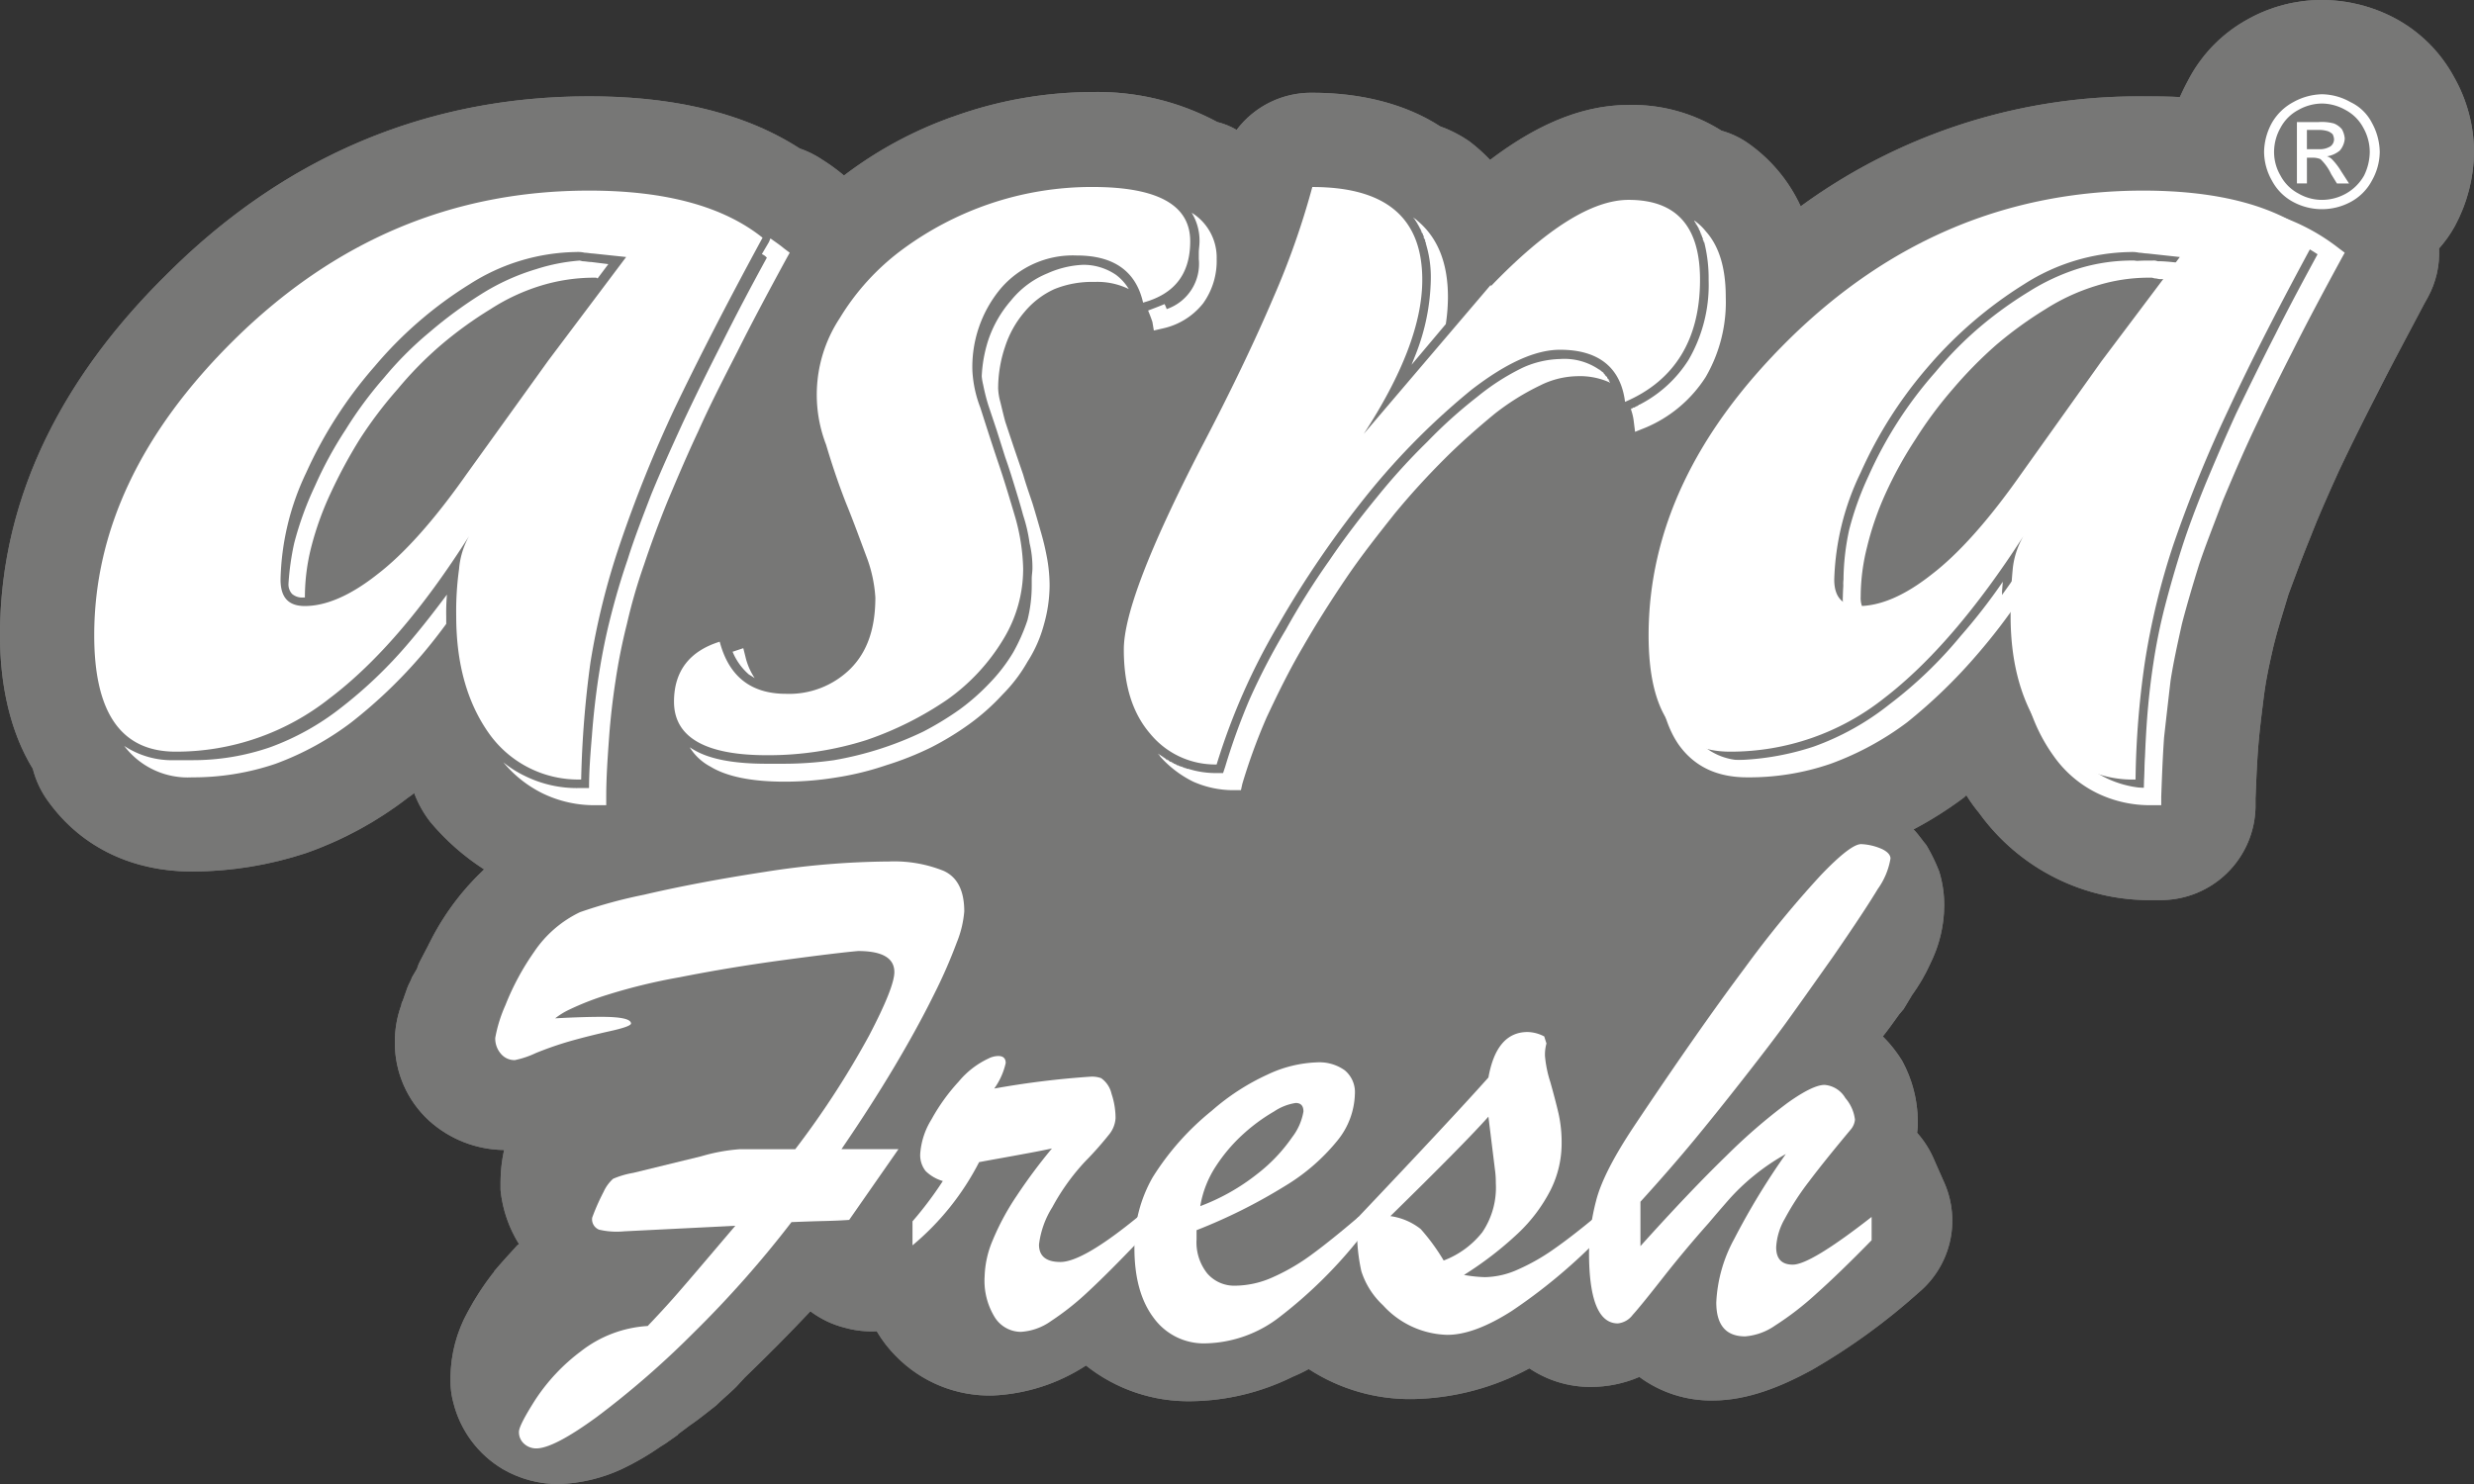
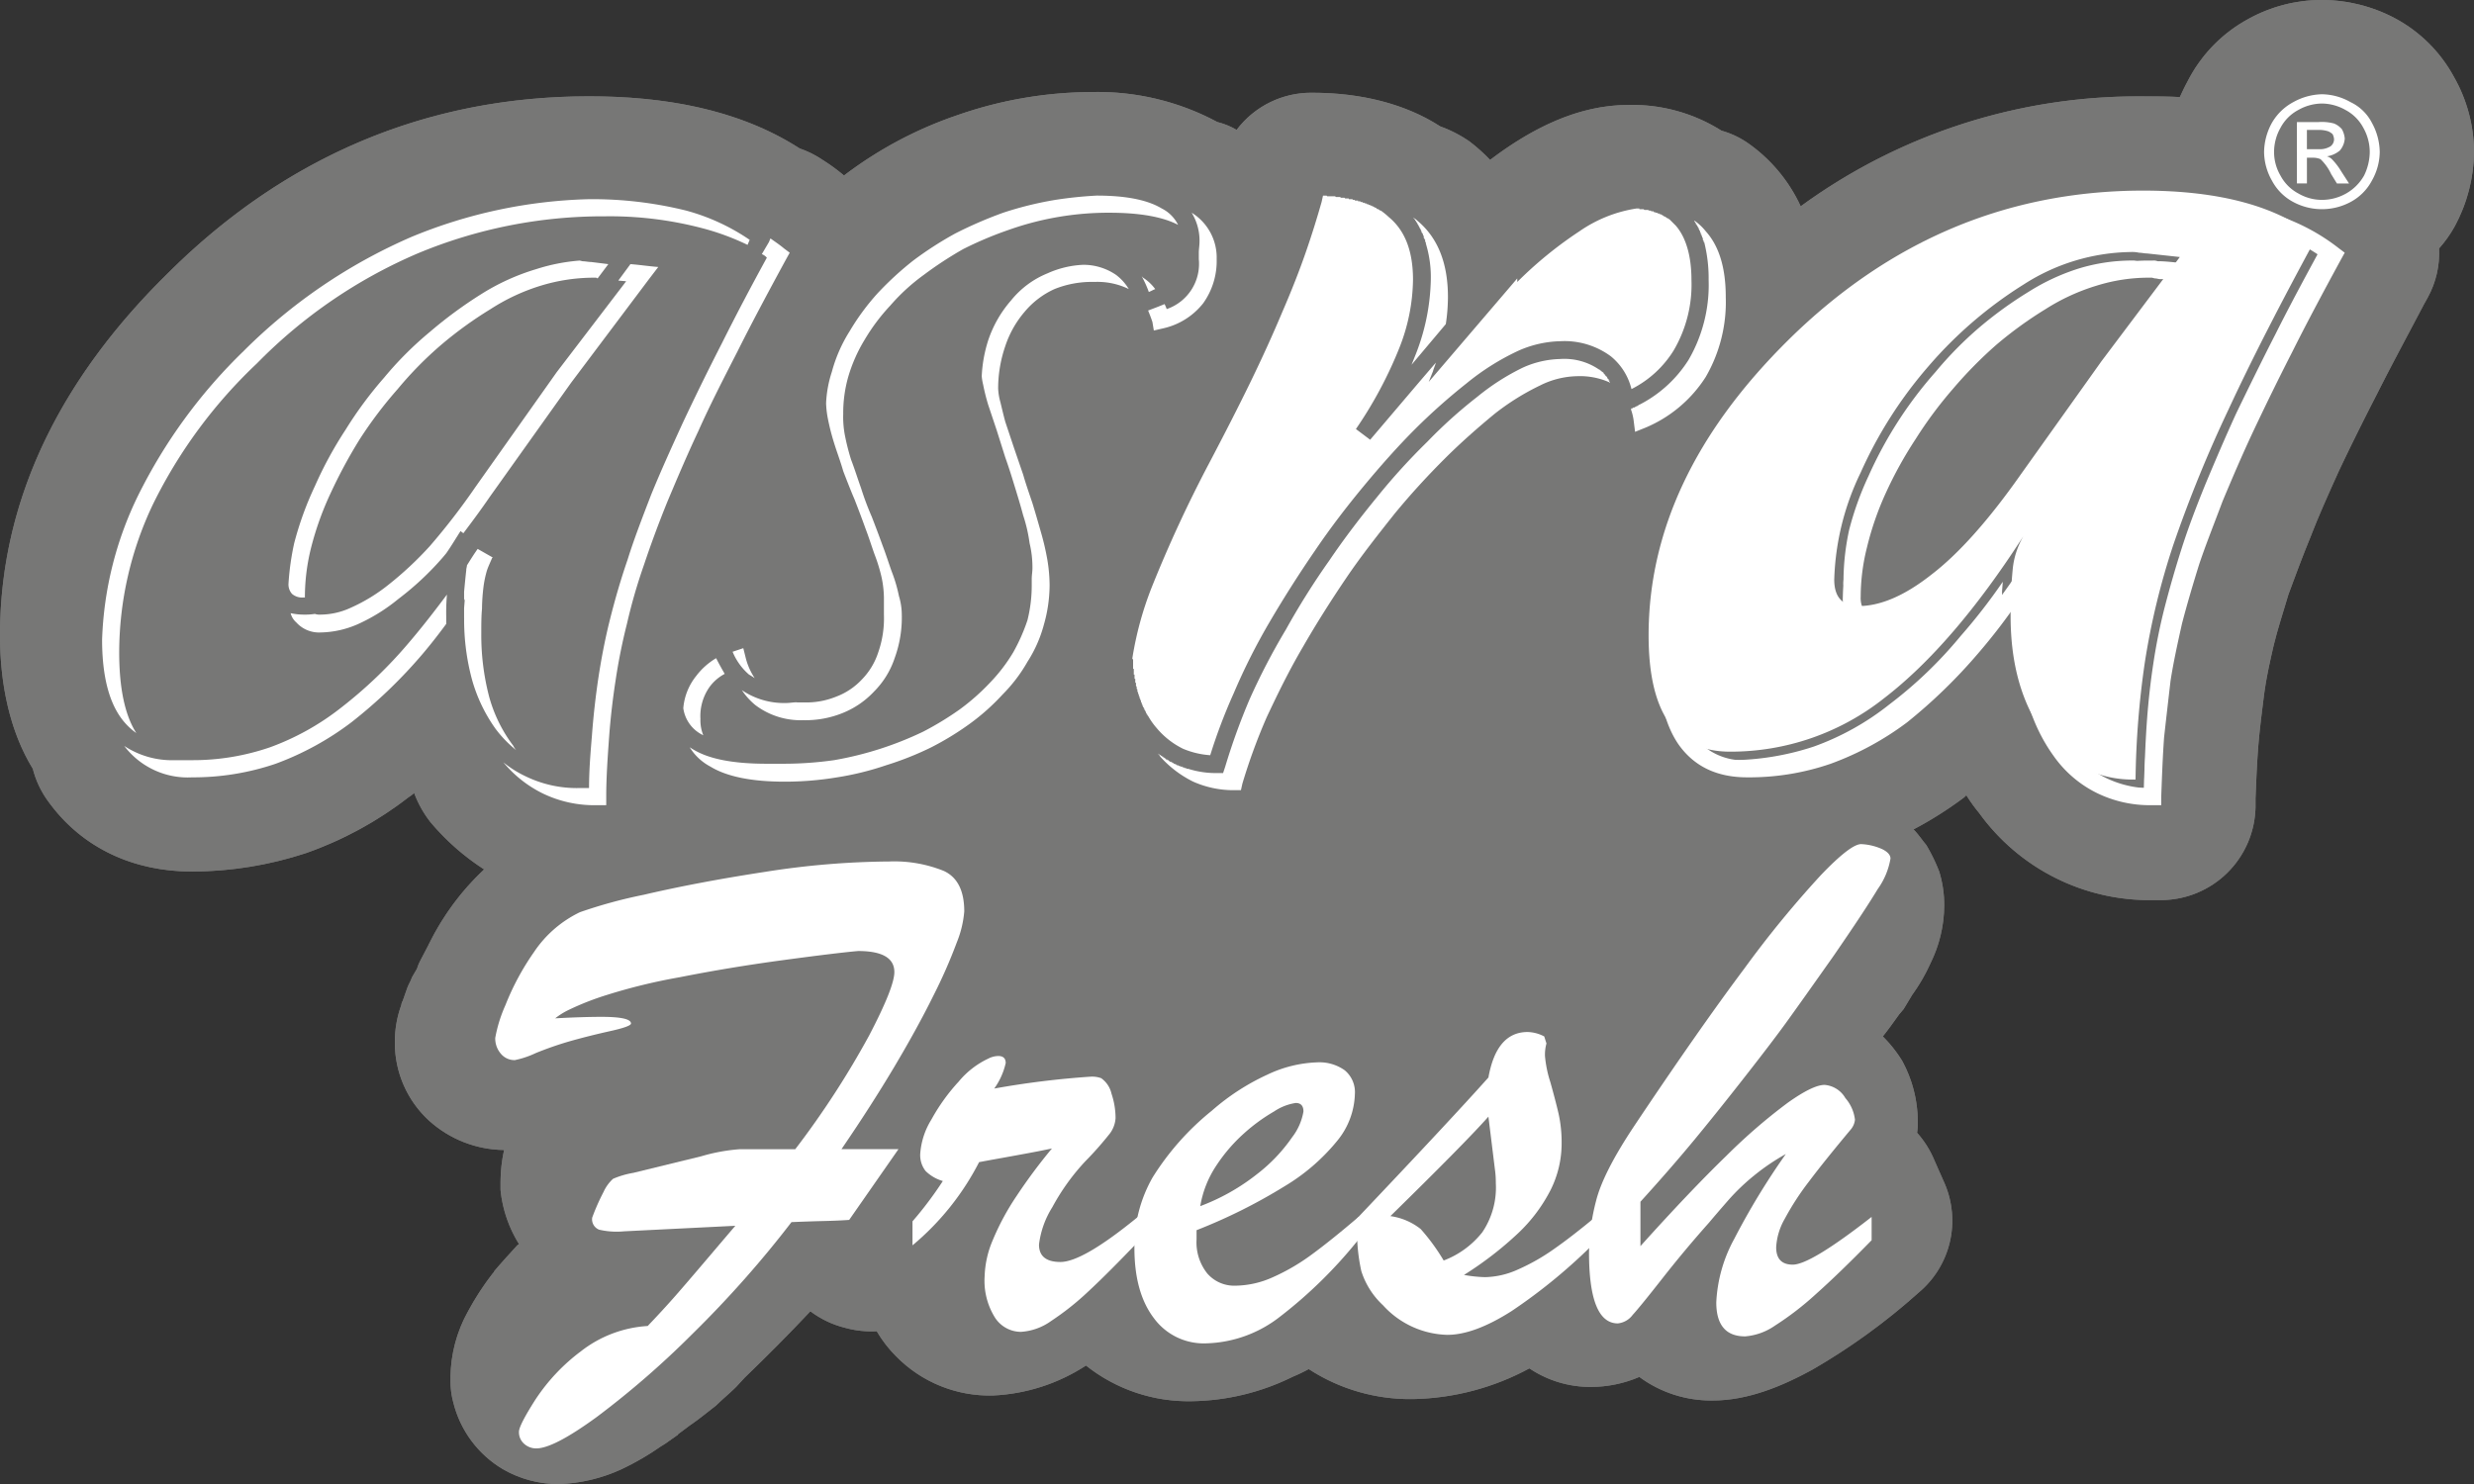
<svg xmlns="http://www.w3.org/2000/svg" id="Group_217582" data-name="Group 217582" width="312.543" height="187.527" viewBox="0 0 312.543 187.527">
  <rect x="0" y="0" width="312.543" height="187.527" fill="#333333" stroke="none" />
  <defs>
    <clipPath id="clip-path">
      <rect id="Rectangle_116183" data-name="Rectangle 116183" width="312.543" height="187.527" fill="none" />
    </clipPath>
    <clipPath id="clip-path-2">
      <path id="Path_339578" data-name="Path 339578" d="M284.13,2.346a18.47,18.47,0,0,0-7.486,7.4c-.452.813-.9,1.713-1.264,2.525-1.533-.09-3.068-.09-4.691-.09a72.234,72.234,0,0,0-43.205,13.891,19.88,19.88,0,0,0-6.857-8.118,11.058,11.058,0,0,0-3.156-1.444,21.091,21.091,0,0,0-11.726-3.246c-6.4,0-12.267,2.976-17.5,6.945a21.888,21.888,0,0,0-2.616-2.344,15.941,15.941,0,0,0-3.7-1.9c-4.329-2.8-9.922-4.24-16.146-4.24a11.79,11.79,0,0,0-9.559,4.691,9.2,9.2,0,0,0-2.436-.994,31.93,31.93,0,0,0-15.785-3.788,51.911,51.911,0,0,0-16.958,2.887,50.381,50.381,0,0,0-14.433,7.667l-.089-.09a23.766,23.766,0,0,0-2.616-1.9,12.283,12.283,0,0,0-2.886-1.438c-7.849-5.053-17.409-6.585-26.609-6.585-20.658,0-38.516,7.756-53.127,22.277C8.571,46.906,0,62.149,0,80.279,0,86.5,1.264,92.456,4.147,97.145a11.9,11.9,0,0,0,1.9,4.06c4.331,6.043,10.914,8.927,18.221,8.927A46.488,46.488,0,0,0,38.7,107.788a45.945,45.945,0,0,0,12.9-7.036,5.04,5.04,0,0,0,.721-.541,13.765,13.765,0,0,0,2.075,3.7,30.278,30.278,0,0,0,6.766,5.952,32.566,32.566,0,0,0-6.947,9.381.318.318,0,0,0-.089.181l-.993,1.9a5.567,5.567,0,0,0-.451,1.082l-.632,1.082c-.181.541-.451.9-.632,1.444l-.541,1.533a1.268,1.268,0,0,0-.181.541,13.5,13.5,0,0,0-.813,4.691,13.31,13.31,0,0,0,4.33,9.922,14.369,14.369,0,0,0,9.472,3.7,19.022,19.022,0,0,0-.451,3.969v1.082a15.909,15.909,0,0,0,2.345,6.856c-.09,0-.09.089-.182.089-.991,1.083-1.984,2.165-2.977,3.338,0,.09-.089.181-.18.271a34.561,34.561,0,0,0-3.156,4.87A17.41,17.41,0,0,0,56.914,174v.361a10.175,10.175,0,0,0,.36,2.886,13.607,13.607,0,0,0,6.225,8.388,14.039,14.039,0,0,0,7.126,1.9,20.448,20.448,0,0,0,7.937-1.9,33.825,33.825,0,0,0,4.96-2.887c.181-.089.271-.179.451-.27l1.534-1.082c.089,0,.089-.09.179-.181l1.443-1.082c1.083-.722,2.166-1.623,3.338-2.528.812-.811,1.714-1.533,2.526-2.344l1.082-1.173c2.8-2.705,5.592-5.5,8.3-8.389a12.066,12.066,0,0,0,4.329,2.075,12.508,12.508,0,0,0,4.059.451,15.568,15.568,0,0,0,2.436,3.156,16.526,16.526,0,0,0,12.267,4.962,23.451,23.451,0,0,0,11.727-3.788,20.789,20.789,0,0,0,13.351,4.51,29.665,29.665,0,0,0,12.719-3.067,21.6,21.6,0,0,0,2.074-.992,23.457,23.457,0,0,0,13.26,3.789,32.115,32.115,0,0,0,14.612-3.879,13.78,13.78,0,0,0,7.757,2.345,15.556,15.556,0,0,0,6.133-1.264,15.247,15.247,0,0,0,9.291,2.977c4.42,0,8.75-1.805,12.539-3.88a79.867,79.867,0,0,0,13.439-9.742,11.847,11.847,0,0,0,3.338-13.71l-1.354-3.067a12.246,12.246,0,0,0-2.164-3.428,7.778,7.778,0,0,0,.09-1.444,16.173,16.173,0,0,0-1.984-7.667,16.605,16.605,0,0,0-2.436-3.067c.721-.9,1.353-1.8,2.074-2.8.182-.181.361-.451.542-.632l1.082-1.8a22.639,22.639,0,0,0,2.345-4.059,16.637,16.637,0,0,0,1.714-7.216,14.385,14.385,0,0,0-.632-4.33,22.61,22.61,0,0,0-1.624-3.337c-.54-.632-.992-1.354-1.623-1.984a47.9,47.9,0,0,0,6.4-4.053c.092-.09.182-.181.271-.272a20.259,20.259,0,0,0,1.625,2.256,26.519,26.519,0,0,0,21.919,11h1.083a11.977,11.977,0,0,0,11.907-11.726v-1.082c.089-2.257.179-4.511.36-6.767.181-2.165.451-4.239.722-6.4.271-2.075.72-4.059,1.172-6.043.542-2.254,1.264-4.42,1.9-6.585.9-2.435,1.8-4.87,2.8-7.3,1.081-2.8,2.345-5.594,3.608-8.39,1.534-3.246,3.156-6.494,4.779-9.651,1.9-3.788,3.968-7.577,5.952-11.366l.451-.812a11.7,11.7,0,0,0,1.443-6.224,15.654,15.654,0,0,0,1.984-2.8,20.17,20.17,0,0,0,2.435-9.38,19.328,19.328,0,0,0-2.524-9.471,18.267,18.267,0,0,0-7.4-7.4A19.723,19.723,0,0,0,293.33,0H293.3a19.11,19.11,0,0,0-9.173,2.345" transform="translate(0 -0.001)" fill="none" />
    </clipPath>
  </defs>
  <g id="Group_342059" data-name="Group 342059">
    <g id="Group_342058" data-name="Group 342058" clip-path="url(#clip-path)">
      <path id="Path_339577" data-name="Path 339577" d="M293.33,0a19.109,19.109,0,0,0-9.2,2.345,18.471,18.471,0,0,0-7.486,7.4c-.452.812-.9,1.713-1.264,2.525-1.533-.089-3.068-.089-4.691-.089a72.233,72.233,0,0,0-43.205,13.89,19.877,19.877,0,0,0-6.857-8.118,11.047,11.047,0,0,0-3.156-1.444,21.091,21.091,0,0,0-11.726-3.247c-6.4,0-12.267,2.976-17.5,6.945a21.859,21.859,0,0,0-2.616-2.345,15.964,15.964,0,0,0-3.7-1.9c-4.329-2.8-9.922-4.24-16.146-4.24a11.792,11.792,0,0,0-9.559,4.691,9.2,9.2,0,0,0-2.436-.994,31.93,31.93,0,0,0-15.785-3.788,51.9,51.9,0,0,0-16.958,2.887,50.381,50.381,0,0,0-14.433,7.667l-.089-.09a23.814,23.814,0,0,0-2.616-1.9,12.284,12.284,0,0,0-2.886-1.438c-7.849-5.053-17.409-6.585-26.609-6.585-20.658,0-38.516,7.757-53.127,22.278C8.571,46.907,0,62.149,0,80.28,0,86.5,1.264,92.457,4.147,97.146a11.9,11.9,0,0,0,1.9,4.06c4.331,6.043,10.914,8.927,18.221,8.927A46.489,46.489,0,0,0,38.7,107.788a45.945,45.945,0,0,0,12.9-7.036,5.06,5.06,0,0,0,.721-.541,13.777,13.777,0,0,0,2.075,3.7,30.287,30.287,0,0,0,6.766,5.952,32.561,32.561,0,0,0-6.947,9.381.317.317,0,0,0-.089.181l-.993,1.9a5.578,5.578,0,0,0-.451,1.082l-.632,1.082c-.181.541-.451.9-.632,1.444l-.541,1.533a1.261,1.261,0,0,0-.181.541,13.5,13.5,0,0,0-.813,4.691,13.312,13.312,0,0,0,4.33,9.922,14.368,14.368,0,0,0,9.472,3.7,19.029,19.029,0,0,0-.451,3.969v1.082a15.91,15.91,0,0,0,2.345,6.856c-.09,0-.09.088-.182.088-.991,1.083-1.984,2.166-2.977,3.338,0,.091-.089.181-.18.271a34.572,34.572,0,0,0-3.156,4.87A17.408,17.408,0,0,0,56.914,174v.361a10.157,10.157,0,0,0,.36,2.886,13.609,13.609,0,0,0,6.225,8.388,14.044,14.044,0,0,0,7.126,1.9,20.448,20.448,0,0,0,7.937-1.9,33.865,33.865,0,0,0,4.96-2.887c.181-.089.271-.179.451-.27l1.534-1.082c.089,0,.089-.09.179-.181l1.443-1.082c1.083-.722,2.166-1.623,3.338-2.528.812-.811,1.714-1.533,2.526-2.345l1.082-1.173c2.8-2.705,5.592-5.5,8.3-8.389a12.065,12.065,0,0,0,4.329,2.075,12.5,12.5,0,0,0,4.059.451,15.571,15.571,0,0,0,2.436,3.156,16.527,16.527,0,0,0,12.267,4.961,23.45,23.45,0,0,0,11.727-3.788,20.789,20.789,0,0,0,13.351,4.51,29.671,29.671,0,0,0,12.719-3.067,21.8,21.8,0,0,0,2.074-.992,23.46,23.46,0,0,0,13.26,3.788,32.11,32.11,0,0,0,14.612-3.879,13.779,13.779,0,0,0,7.757,2.345,15.555,15.555,0,0,0,6.133-1.264,15.25,15.25,0,0,0,9.291,2.977c4.42,0,8.75-1.805,12.539-3.88a79.865,79.865,0,0,0,13.439-9.741,11.848,11.848,0,0,0,3.338-13.711l-1.354-3.066a12.246,12.246,0,0,0-2.164-3.428,7.78,7.78,0,0,0,.09-1.444,16.171,16.171,0,0,0-1.984-7.667,16.562,16.562,0,0,0-2.436-3.067c.721-.9,1.353-1.8,2.074-2.8.182-.181.361-.451.542-.632l1.082-1.8a22.654,22.654,0,0,0,2.345-4.059,16.638,16.638,0,0,0,1.714-7.216,14.4,14.4,0,0,0-.632-4.33,22.6,22.6,0,0,0-1.624-3.337c-.54-.632-.992-1.354-1.623-1.984a47.8,47.8,0,0,0,6.4-4.053c.092-.09.182-.181.271-.271a20.294,20.294,0,0,0,1.625,2.256,26.518,26.518,0,0,0,21.919,11h1.083a11.977,11.977,0,0,0,11.907-11.726v-1.082c.089-2.257.179-4.51.36-6.766.181-2.165.451-4.239.722-6.4.271-2.075.72-4.058,1.172-6.043.542-2.254,1.264-4.42,1.9-6.585.9-2.435,1.8-4.87,2.8-7.3,1.081-2.8,2.345-5.594,3.608-8.391,1.534-3.246,3.156-6.494,4.779-9.651,1.9-3.788,3.968-7.578,5.952-11.366l.451-.812a11.7,11.7,0,0,0,1.443-6.224,15.633,15.633,0,0,0,1.984-2.8,20.171,20.171,0,0,0,2.435-9.381,19.324,19.324,0,0,0-2.524-9.471,18.264,18.264,0,0,0-7.4-7.4A19.723,19.723,0,0,0,293.33,0" transform="translate(0 -0.001)" fill="#777776" />
    </g>
  </g>
  <g id="Group_342061" data-name="Group 342061" transform="translate(0 0)">
    <g id="Group_342060" data-name="Group 342060" clip-path="url(#clip-path-2)">
      <rect id="Rectangle_116184" data-name="Rectangle 116184" width="312.542" height="187.526" transform="translate(0 0)" fill="#777776" />
    </g>
  </g>
  <g id="Group_342063" data-name="Group 342063">
    <g id="Group_342062" data-name="Group 342062" clip-path="url(#clip-path)">
      <path id="Path_339579" data-name="Path 339579" d="M76.131,117.381q-1.488,2.03-2.976,3.788a61.952,61.952,0,0,1-9.02,8.66,36.88,36.88,0,0,1-9.562,5.231,32.334,32.334,0,0,1-10.553,1.714,10.062,10.062,0,0,1-8.568-3.969,10.959,10.959,0,0,0,6.4,1.8H44.02a29.962,29.962,0,0,0,9.832-1.623,32.438,32.438,0,0,0,8.929-4.96,56.66,56.66,0,0,0,8.66-8.3c1.623-1.9,3.157-3.878,4.779-6.043a26.668,26.668,0,0,0-.092,2.706Zm2.256-.721V115.4l.09-1.174-.09.181V113.32q.135-1.487.271-2.706c0-.27.091-.45.091-.632.45-.72.9-1.442,1.353-2.074l1.9,1.083-.091.09c-.18.451-.451.992-.632,1.533a13.135,13.135,0,0,0-.451,2.166,24.19,24.19,0,0,0-.18,2.705c-.09.9-.09,1.985-.09,3.158a30.813,30.813,0,0,0,.992,7.937,18.292,18.292,0,0,0,3.067,6.225,1.892,1.892,0,0,0,.361.542,14.934,14.934,0,0,1-2.617-2.706,19.911,19.911,0,0,1-2.976-6.223,28.916,28.916,0,0,1-.993-7.758Zm38.7-47.987c.632.451,1.174.811,1.714,1.264l.722.542-.451.812c-2.255,4.147-4.33,8.028-6.134,11.636-1.8,3.517-3.517,6.855-4.961,10.1-1.442,3.066-2.7,6.043-3.877,8.838-1.174,2.887-2.165,5.592-2.978,8.028a68.332,68.332,0,0,0-2.164,7.487,72.891,72.891,0,0,0-1.443,7.215c-.36,2.344-.632,4.69-.811,7.125-.18,2.526-.361,5.052-.361,7.487v1.083H95.254a14.941,14.941,0,0,1-7.036-1.534,15.153,15.153,0,0,1-4.87-3.878,13.741,13.741,0,0,0,2.705,1.714A14.811,14.811,0,0,0,93,138.126h1.172c0-2.254.181-4.42.361-6.585q.272-3.653.813-7.307c.36-2.346.811-4.779,1.443-7.307s1.353-5.051,2.255-7.667c.813-2.617,1.9-5.411,2.976-8.209,1.174-2.887,2.528-5.863,3.969-9.019,1.443-3.067,3.067-6.4,4.961-10.1q2.57-5.141,5.683-10.823a1.629,1.629,0,0,0-.632-.45l.9-1.533ZM50.605,82.835A68.5,68.5,0,0,1,71.712,68.493a62.536,62.536,0,0,1,22.459-4.779,49.265,49.265,0,0,1,12.268,1.441,26.447,26.447,0,0,1,8.027,3.7l-.271.632a31.331,31.331,0,0,0-5.592-2.073,45.977,45.977,0,0,0-12.448-1.534,60.715,60.715,0,0,0-23.632,4.688,63.244,63.244,0,0,0-20.3,13.891,62.149,62.149,0,0,0-13.079,17.679,43.631,43.631,0,0,0-4.329,18.852c0,4.51.721,7.937,2.165,10.191A8.281,8.281,0,0,1,35,129.2c-1.533-2.166-2.345-5.411-2.345-9.832a44.789,44.789,0,0,1,4.51-18.13,66.476,66.476,0,0,1,13.44-18.4Zm44.649-9.109-.181-.09h-.542a23.049,23.049,0,0,0-6.4.992,25.465,25.465,0,0,0-6.4,2.977A49.348,49.348,0,0,0,75.5,82.113,46.022,46.022,0,0,0,70,87.706a52.753,52.753,0,0,0-4.779,6.313,62.61,62.61,0,0,0-3.7,6.856,38.518,38.518,0,0,0-2.435,6.765,25.8,25.8,0,0,0-.812,6.314v.091h-.18a1.957,1.957,0,0,1-1.443-.451,1.784,1.784,0,0,1-.451-1.264,33.518,33.518,0,0,1,.722-5.141,41.114,41.114,0,0,1,2.616-7.215,49.177,49.177,0,0,1,3.878-7.127,49.666,49.666,0,0,1,4.871-6.585,43.7,43.7,0,0,1,5.772-5.772,54.487,54.487,0,0,1,6.495-4.779A28.069,28.069,0,0,1,87.5,72.553,23.847,23.847,0,0,1,93,71.472l.361.089c.361,0,.722.092,1.083.092l2.164.27ZM90.113,85.54l8.749-11.455L97.869,74,99.4,71.922c1.174.089,2.345.27,3.517.36l-1.172,1.533L91.916,86.894,81.633,101.326c-1.172,1.714-2.255,3.158-3.338,4.6l-.361-.271c-.632.991-1.173,1.9-1.8,2.8l-.451.541a36.772,36.772,0,0,1-5.592,5.231,22.9,22.9,0,0,1-5.051,3.157,12.156,12.156,0,0,1-4.779,1.082,3.872,3.872,0,0,1-3.068-1.264,2.318,2.318,0,0,1-.721-1.172,8.1,8.1,0,0,0,1.623.181,8.209,8.209,0,0,0,1.443-.091,1.748,1.748,0,0,0,.721.091,9.284,9.284,0,0,0,3.879-.9,21.684,21.684,0,0,0,4.6-2.8,43.557,43.557,0,0,0,5.323-4.961,84.434,84.434,0,0,0,5.773-7.487L90.112,85.539Z" transform="translate(-19.757 -38.545)" fill="#fff" />
      <path id="Path_339580" data-name="Path 339580" d="M276.439,72.767l.182.182a5.817,5.817,0,0,1,1.532,1.442c-.271.091-.54.271-.811.361a13.21,13.21,0,0,0-.9-1.985m6.316-8.029a6.655,6.655,0,0,1,3.157,5.864,9.165,9.165,0,0,1-1.714,5.592,8.9,8.9,0,0,1-5.051,3.158l-1.173.27-.18-1.082c-.18-.542-.36-.992-.542-1.444.721-.271,1.443-.542,2.076-.812a4.424,4.424,0,0,1,.269.632,6.042,6.042,0,0,0,4.059-6.314V69.79c0-.451.091-.9.091-1.443a6.758,6.758,0,0,0-.992-3.608Zm-49.881,61.878h.813a10.014,10.014,0,0,0,4.147-.722,8.56,8.56,0,0,0,3.247-2.164,8.76,8.76,0,0,0,2.074-3.428,13.007,13.007,0,0,0,.721-4.779v-2.166a13.346,13.346,0,0,0-.271-2.435,20.575,20.575,0,0,0-.9-2.976c-.36-.993-.721-2.165-1.172-3.338-.451-1.264-.9-2.436-1.354-3.608-.542-1.264-.992-2.436-1.443-3.608-.361-1.264-.812-2.436-1.172-3.608a28.264,28.264,0,0,1-.812-3.248,12.235,12.235,0,0,1-.182-1.714,14.673,14.673,0,0,1,.725-3.969,18.65,18.65,0,0,1,2.251-5.141,29.605,29.605,0,0,1,3.518-4.779,40.38,40.38,0,0,1,4.51-4.147,44.861,44.861,0,0,1,5.323-3.431,53.1,53.1,0,0,1,6.043-2.616,43.9,43.9,0,0,1,6.585-1.623,51.5,51.5,0,0,1,5.231-.542c3.7,0,6.405.542,8.209,1.623a4.6,4.6,0,0,1,2.073,2.075c-1.893-.992-4.78-1.533-8.659-1.533A37.7,37.7,0,0,0,259.662,66.9a46.011,46.011,0,0,0-5.772,2.436,46.88,46.88,0,0,0-4.961,3.247,24.916,24.916,0,0,0-4.239,3.878,24.59,24.59,0,0,0-3.247,4.328,19.577,19.577,0,0,0-2.074,4.692,16.738,16.738,0,0,0-.632,4.691,12.382,12.382,0,0,0,.18,2.526,28.513,28.513,0,0,0,.814,3.248c.451,1.173.811,2.345,1.264,3.608a36.116,36.116,0,0,0,1.352,3.608c.452,1.172.9,2.345,1.354,3.608.451,1.172.811,2.344,1.174,3.338a18.784,18.784,0,0,1,.9,3.066,8.263,8.263,0,0,1,.361,2.345,14.971,14.971,0,0,1-.9,5.5,10.834,10.834,0,0,1-2.617,4.239,11.071,11.071,0,0,1-3.968,2.706,12.474,12.474,0,0,1-4.96.9,9.478,9.478,0,0,1-6.043-1.9,8.6,8.6,0,0,1-1.714-1.893,9.509,9.509,0,0,0,5.592,1.623c.451,0,.9-.091,1.354-.091Zm-8.118-6.4.271-.09,1.083-.361.271,1.083a8.187,8.187,0,0,0,1.172,2.705c-.271-.18-.541-.36-.72-.451a7.677,7.677,0,0,1-2.075-2.887Zm-6.224,7.127a7.467,7.467,0,0,1,1.623-4.06,8.738,8.738,0,0,1,2.524-2.255c.361.722.722,1.354,1.083,1.984a5.645,5.645,0,0,0-1.893,1.624,6.38,6.38,0,0,0-1.174,4.058,5.02,5.02,0,0,0,.361,2.075l-.181-.09a4.44,4.44,0,0,1-2.345-3.338Zm39.778-40.32a7.438,7.438,0,0,0,.271,1.623c.18.721.36,1.533.632,2.525l1.083,3.248,1.174,3.427c.361,1.264.812,2.526,1.172,3.608.361,1.173.723,2.435,1.083,3.7a32.4,32.4,0,0,1,.811,3.518,20.224,20.224,0,0,1,.271,3.157,18.321,18.321,0,0,1-.722,4.961,16.574,16.574,0,0,1-2.073,4.691,19.46,19.46,0,0,1-3.156,4.147,27.632,27.632,0,0,1-4.151,3.7,36.722,36.722,0,0,1-4.871,2.976,39.147,39.147,0,0,1-5.682,2.256,36.741,36.741,0,0,1-6.224,1.532,40.468,40.468,0,0,1-6.585.542c-4.15,0-7.307-.632-9.38-1.9a6.837,6.837,0,0,1-2.617-2.436c.181.091.271.181.451.271,2.075,1.262,5.233,1.8,9.291,1.8h2.255a45.89,45.89,0,0,0,6.224-.451,42.74,42.74,0,0,0,11.275-3.608,38.812,38.812,0,0,0,4.6-2.8,27.728,27.728,0,0,0,3.788-3.338,21.032,21.032,0,0,0,2.977-3.875,23.19,23.19,0,0,0,1.8-4.06,18.016,18.016,0,0,0,.542-4.419v-.811c0-.451.089-.9.089-1.354a13.051,13.051,0,0,0-.36-3.157,19.448,19.448,0,0,0-.811-3.517c-.361-1.352-.723-2.526-1.083-3.7s-.721-2.345-1.174-3.609l-1.081-3.427L257.048,89a25.236,25.236,0,0,1-.632-2.526,6.606,6.606,0,0,1-.18-1.082,17.382,17.382,0,0,1,.811-4.51,14.761,14.761,0,0,1,2.886-5.052,11.463,11.463,0,0,1,4.6-3.427,12.269,12.269,0,0,1,4.51-1.083,7.294,7.294,0,0,1,4.147,1.264,6.253,6.253,0,0,1,1.623,1.8,9.037,9.037,0,0,0-4.329-.9,12.631,12.631,0,0,0-5.051.9,10.62,10.62,0,0,0-3.788,2.886,12.8,12.8,0,0,0-2.436,4.33,16.431,16.431,0,0,0-.9,5.321v.092Z" transform="translate(-132.212 -37.858)" fill="#fff" />
      <path id="Path_339581" data-name="Path 339581" d="M399.239,68.614v-.18h-.089v-.271l-.091-.09v-.091l-.09-.089v-.271h-.09v-.18l-.091-.092v-.088h-.09v-.182l-.091-.09v-.18h-.089v-.092l-.091-.089v-.091l-.09-.091v-.089l-.09-.091v-.09h-.091V66h-.09v-.091l-.091-.091v-.089h-.089v-.091l-.091-.09v-.088H397.7v-.091l-.089-.09c.18.181.36.271.541.451,2.616,2.164,3.879,5.411,3.879,9.652a22.944,22.944,0,0,1-.271,3.428l-1.441,1.713-2.886,3.428.542-1.353a27.128,27.128,0,0,0,1.892-9.382,14.534,14.534,0,0,0-.632-4.6m21.92,15.965h.089v.091h.091l.091.091.09.089h.09v.091h.09v.09l.091.091.09.089V85.3h.09v.091h.091v.09h.09v.181h.09v.09h.091v.181h.09v.18h.09v.091a9.18,9.18,0,0,0-4.147-.811,10.869,10.869,0,0,0-4.691,1.172,30.9,30.9,0,0,0-5.773,3.608c-2.073,1.714-4.239,3.608-6.313,5.682-2.166,2.166-4.24,4.42-6.316,6.946-2.075,2.616-4.147,5.233-6.043,8.027s-3.788,5.773-5.5,8.75c-1.8,3.066-3.248,6.043-4.6,8.93a73.518,73.518,0,0,0-3.067,8.388l-.18.811h-.9a12.507,12.507,0,0,1-5.141-1.082,13.728,13.728,0,0,1-4.15-3.156,1.2,1.2,0,0,0-.271-.361h.091v.09h.091l.089.09h.091v.091h.09l.091.091h.089v.089h.091l.091.091h.083v.09h.091v.09h.18v.09h.181v.091h.091v.091h.18l.09.089h.09v.091h.181v.089h.18v.091h.181v.09h.181l.09.091h.18v.09h.271v.09h.181l.091.091h.18l.092.089h.18a11.6,11.6,0,0,0,3.607.542h.812l.27-.812a81.608,81.608,0,0,1,3.066-8.478,83.7,83.7,0,0,1,4.6-8.845,95.259,95.259,0,0,1,5.5-8.749c1.893-2.8,3.969-5.5,6.043-8.029a79.459,79.459,0,0,1,6.314-6.945,59.845,59.845,0,0,1,6.314-5.682,29.05,29.05,0,0,1,5.773-3.7,12.077,12.077,0,0,1,4.689-1.082,7.752,7.752,0,0,1,4.962,1.353Zm13.259-16.055h0v-.09h-.091v-.181l-.09-.09v-.27h-.09v-.182l-.09-.09v-.18h-.091v-.179l-.089-.092v-.18h-.091v-.18H433.7V66.63h-.089v-.182h-.092v-.089l-.089-.091v-.09h-.091V66h-.09v-.091l-.091-.091v-.089a6.745,6.745,0,0,1,1.444,1.353c1.713,1.9,2.526,4.691,2.526,8.3a18.881,18.881,0,0,1-2.526,10.1,16.674,16.674,0,0,1-7.577,6.4l-1.353.542-.182-1.444a6.669,6.669,0,0,0-.361-1.443h.091v-.09h.181v-.091h.18l.091-.089h.089l.091-.091h.091l.09-.091h.09V89h.09a15.865,15.865,0,0,0,6.223-5.683,18.867,18.867,0,0,0,2.528-10.1,18.634,18.634,0,0,0-.541-4.691m-23.632,4.961a50.155,50.155,0,0,1,7.845-6.4,17.253,17.253,0,0,1,7.216-2.886h.361v.09h.539l.091.091h.451l.18.09h.18l.091.091h.27v.089c.18,0,.271.091.361.091h.09l.09.09h.181v.09h.18c.091.091.18.091.272.181h.089v.091h.092l.18.089.091.091h.089v.089h.181v.09H430l.811.812c1.264,1.444,1.983,3.789,1.983,6.855a16.417,16.417,0,0,1-2.254,8.929,13.292,13.292,0,0,1-5.322,4.871,7.685,7.685,0,0,0-2.616-4.147,9.85,9.85,0,0,0-6.4-1.9,13.674,13.674,0,0,0-5.592,1.352,30.938,30.938,0,0,0-6.225,3.969,76.737,76.737,0,0,0-6.494,5.773c-2.165,2.165-4.33,4.6-6.5,7.216s-4.239,5.323-6.132,8.118q-2.977,4.329-5.684,8.93a78.381,78.381,0,0,0-4.6,9.11A69.7,69.7,0,0,0,372,133.287a10.62,10.62,0,0,1-3.427-.811,10.2,10.2,0,0,1-3.338-2.617,9.251,9.251,0,0,1-1.083-1.533l-.091-.089v-.091h-.09v-.181h-.091v-.181h-.09v-.18h-.09v-.181h-.091v-.181h-.089v-.18h-.091v-.181l-.09-.091v-.18h-.091v-.271h-.09v-.18l-.09-.09v-.182l-.091-.089v-.181l-.089-.09v-.181l-.091-.091v-.27l-.09-.09v-.268l-.09-.09v-.361l-.091-.091v-.45h-.09V123.1h-.091v-.722h-.089V121.2l-.091-.09v-.091a42.363,42.363,0,0,1,2.436-8.929,165.336,165.336,0,0,1,7.307-15.785c1.893-3.608,3.608-6.946,5.142-10.1s2.883-6.134,4.058-8.93q1.759-4.058,2.976-7.576c.813-2.346,1.445-4.42,1.985-6.315l.18-.811h.451l.09.09h.992l.091.09h.542l.09.091h.451l.091.089h.452v.092h.451l.091.089h.18l.09.091h.361v.091h.27l.091.089h.18l.091.091h.18l.09.09h.181v.091h.181l.089.09h.182v.09h.178l.09.091h.091l.09.089h.09l.091.091h.089l.091.09.091.09h.18v.091h.09l.092.09h.089a9.775,9.775,0,0,1,.993.811c2.073,1.714,3.066,4.33,3.066,7.939a24.093,24.093,0,0,1-1.713,8.568,52.5,52.5,0,0,1-5.5,10.284l1.8,1.353,6.133-7.216,2.165-2.525c-.09.361-.271.721-.361,1.083l-.541,1.352,11.185-13.078Z" transform="translate(-219.111 -37.856)" fill="#fff" />
      <path id="Path_339582" data-name="Path 339582" d="M569.878,70.564a63.235,63.235,0,0,0-20.3,13.891,62.191,62.191,0,0,0-13.08,17.679,43.63,43.63,0,0,0-4.329,18.852c0,4.69.812,8.117,2.345,10.372a7.815,7.815,0,0,0,6.855,3.248,29.592,29.592,0,0,0,9.831-1.623,32.942,32.942,0,0,0,9.021-4.959,56.741,56.741,0,0,0,8.66-8.3,111.473,111.473,0,0,0,8.659-11.816l1.8,1.083v.089a7.851,7.851,0,0,0-.632,1.533,7.621,7.621,0,0,0-.451,2.165q-.136,1.217-.271,2.705c0,.9-.089,1.985-.089,3.158a27.2,27.2,0,0,0,1.083,7.937,16.633,16.633,0,0,0,2.975,6.225,12.634,12.634,0,0,0,4.6,3.969,13.058,13.058,0,0,0,4.961,1.353c.09-2.254.18-4.419.361-6.585q.27-3.652.811-7.307c.361-2.345.9-4.779,1.443-7.305.632-2.528,1.354-5.053,2.255-7.667s1.9-5.411,3.067-8.208c1.173-2.886,2.435-5.863,3.879-9.02,1.442-3.067,3.067-6.4,4.96-10.1,1.8-3.427,3.7-7.035,5.772-10.823a23.55,23.55,0,0,0-8.029-3.7A46.963,46.963,0,0,0,593.6,65.877a61.159,61.159,0,0,0-23.722,4.69ZM548.05,82.833a68.126,68.126,0,0,1,21.014-14.342A63.271,63.271,0,0,1,593.6,63.712a51.338,51.338,0,0,1,12.989,1.533,25.643,25.643,0,0,1,9.559,4.69l.722.541-.451.813c-2.254,4.147-4.329,8.028-6.133,11.635-1.8,3.517-3.428,6.855-4.961,10.1-1.443,3.068-2.705,6.043-3.879,8.84-1.082,2.887-2.165,5.592-2.977,8.028-.811,2.616-1.533,5.051-2.165,7.486-.541,2.436-1.081,4.871-1.442,7.216-.271,2.345-.542,4.691-.813,7.126-.18,2.525-.271,5.051-.36,7.486v1.083H592.6a15.2,15.2,0,0,1-7.035-1.533,14.519,14.519,0,0,1-5.411-4.6,21.59,21.59,0,0,1-3.338-6.944,31.406,31.406,0,0,1-1.082-8.571c0-1.172,0-2.255.091-3.247v-1.174a73.943,73.943,0,0,1-5.319,6.947,66.484,66.484,0,0,1-8.929,8.66,37.359,37.359,0,0,1-9.652,5.231,31.569,31.569,0,0,1-10.553,1.714c-3.788,0-6.675-1.353-8.66-4.15q-2.706-3.923-2.706-11.636a45.153,45.153,0,0,1,4.51-19.754,65.152,65.152,0,0,1,13.531-18.4Zm51.053-9.02-9.742,13.078-10.373,14.433a88.112,88.112,0,0,1-5.953,7.667,41.191,41.191,0,0,1-5.5,5.231,23.341,23.341,0,0,1-5.141,3.158,11.837,11.837,0,0,1-4.779,1.082,4.007,4.007,0,0,1-3.068-1.262,4.565,4.565,0,0,1-1.082-3.248,30.4,30.4,0,0,1,.9-6.765,40.482,40.482,0,0,1,2.526-7.215,54.449,54.449,0,0,1,3.878-7.126,56.476,56.476,0,0,1,4.871-6.585,49.879,49.879,0,0,1,5.772-5.772,54.569,54.569,0,0,1,6.5-4.779,30.2,30.2,0,0,1,7.035-3.157,23.82,23.82,0,0,1,7.035-1.082h.632a1.349,1.349,0,0,1,.632.089h.452c2.074.091,4.419.542,6.584.722L599.1,73.814ZM587.557,85.539l8.659-11.455-2.165-.271h-.541c-.181,0-.361-.089-.632-.089l-.36-.091h-.542a22.076,22.076,0,0,0-6.4.992,26.07,26.07,0,0,0-6.495,2.977,49.553,49.553,0,0,0-6.224,4.51,53.726,53.726,0,0,0-5.5,5.592,51.884,51.884,0,0,0-4.691,6.314,50.686,50.686,0,0,0-3.788,6.856,37.733,37.733,0,0,0-2.346,6.765,25.8,25.8,0,0,0-.812,6.314,3.1,3.1,0,0,0,.451,1.8,2.116,2.116,0,0,0,1.443.451,8.981,8.981,0,0,0,3.878-.9,22.094,22.094,0,0,0,4.691-2.8,43.466,43.466,0,0,0,5.231-4.961,70.1,70.1,0,0,0,5.773-7.487L587.556,85.54Z" transform="translate(-320.657 -38.544)" fill="#fff" />
      <path id="Path_339583" data-name="Path 339583" d="M575.224,117.238a67.456,67.456,0,0,1-12.719,13.351,31.2,31.2,0,0,1-19.483,6.764,9.649,9.649,0,0,1-5.5-1.533,12.963,12.963,0,0,0,3.338.451,34.022,34.022,0,0,0,10.553-1.714,33.425,33.425,0,0,0,9.562-5.322,53.631,53.631,0,0,0,9.022-8.659,72.374,72.374,0,0,0,5.321-6.854l-.091,1.172Zm40.408-45.911c.542.361.993.721,1.534,1.082-4.511,8.3-8.3,15.515-11.184,21.738a165,165,0,0,0-6.855,17.138,91.032,91.032,0,0,0-3.7,14.793,127.607,127.607,0,0,0-1.172,14.793,15.129,15.129,0,0,1-7.307-1.8,19.182,19.182,0,0,0,5.142.72h1.083v-1.081c.091-2.528.18-4.962.361-7.487.18-2.436.45-4.871.811-7.215a71.138,71.138,0,0,1,1.443-7.127c.632-2.435,1.354-4.96,2.165-7.486s1.8-5.14,2.977-8.028c1.172-2.8,2.435-5.772,3.878-8.927,1.533-3.158,3.157-6.5,4.961-10.014,1.714-3.426,3.7-7.123,5.863-11.093ZM550.419,85.309c12.719-12.54,27.6-18.852,44.83-18.852a43.918,43.918,0,0,1,15.6,2.435c.993.543,1.8,1.083,2.706,1.624-2.075,3.88-3.969,7.486-5.773,10.914-1.893,3.7-3.518,7.036-4.96,10.1-1.443,3.155-2.8,6.133-3.969,9.018-1.082,2.8-2.074,5.5-2.976,8.208-.9,2.617-1.623,5.141-2.255,7.667-.632,2.435-1.082,4.96-1.444,7.307s-.632,4.87-.811,7.307c-.182,2.074-.271,4.329-.361,6.495a12.206,12.206,0,0,1-9.559-5.232,17.911,17.911,0,0,1-1.443-2.166,29.99,29.99,0,0,1-1.533-9.83,38.957,38.957,0,0,1,.361-5.955,10.693,10.693,0,0,1,1.262-4.24c-.9,1.354-1.714,2.617-2.525,3.88,0-.632.09-1.174.09-1.714.181-.813.27-1.533.451-2.166a6.034,6.034,0,0,1,.721-1.532v-.091l-1.9-1.172a104.634,104.634,0,0,1-8.571,11.906,56.631,56.631,0,0,1-8.659,8.3,32.609,32.609,0,0,1-9.02,4.87,29.967,29.967,0,0,1-9.831,1.623c-3.068,0-5.323-.993-6.855-3.156a1.917,1.917,0,0,1-.271-.451,27.049,27.049,0,0,1-.992-7.758q0-19.888,17.679-37.343ZM595.069,74.3h-.361a3.74,3.74,0,0,0-1.083-.09,24.9,24.9,0,0,0-13.439,4.15,48.076,48.076,0,0,0-12,10.282,56,56,0,0,0-8.66,13.44,32.9,32.9,0,0,0-3.247,13.529,3.874,3.874,0,0,1-.632-.361,2.545,2.545,0,0,1-.451-1.8,30.8,30.8,0,0,1,.721-6.313,38.664,38.664,0,0,1,2.435-6.766,51.359,51.359,0,0,1,8.48-13.172,46.162,46.162,0,0,1,5.5-5.592,49.592,49.592,0,0,1,6.224-4.51,27.018,27.018,0,0,1,6.4-2.972,23.112,23.112,0,0,1,6.495-.995h.451l.451.09c.181,0,.451,0,.542.09h.541l2.254.271Zm-4.961,13.62,9.743-13.078-2.165-.271.9-1.264,1.172-1.532c-2.164-.271-4.51-.632-6.675-.721h-.361a1.325,1.325,0,0,0-.632-.091c-.181,0-.451-.089-.632-.089a24.39,24.39,0,0,0-7.126,1.082,30.043,30.043,0,0,0-6.945,3.247A53.77,53.77,0,0,0,570.9,79.9a59.007,59.007,0,0,0-5.773,5.863,58.808,58.808,0,0,0-8.748,13.711,35.6,35.6,0,0,0-2.528,7.125,27.059,27.059,0,0,0-.9,6.854,4.7,4.7,0,0,0,1.083,3.248,3.656,3.656,0,0,0,2.8,1.174,2.744,2.744,0,0,0,2.436,1.081c2.706,0,5.773-1.262,9.2-3.879a58.788,58.788,0,0,0,11.274-12.719Z" transform="translate(-322.305 -40.207)" fill="#fff" />
-       <path id="Path_339584" data-name="Path 339584" d="M47.819,79.826c12.719-12.539,27.6-18.852,44.829-18.852q14.48,0,21.92,5.953c-4.51,8.3-8.208,15.514-11.185,21.739a164.1,164.1,0,0,0-6.856,17.047,91.922,91.922,0,0,0-3.7,14.884,127.686,127.686,0,0,0-1.173,14.793,13.827,13.827,0,0,1-11.546-5.682c-2.8-3.88-4.24-8.841-4.24-14.974a39.008,39.008,0,0,1,.361-5.952,10.23,10.23,0,0,1,1.264-4.15c-5.772,9.111-11.636,15.965-17.589,20.476a31.213,31.213,0,0,1-19.484,6.764c-6.855,0-10.283-4.87-10.283-14.7q0-19.89,17.68-37.343m39.687,2.616,9.832-13.079-4.24-.45c-.271,0-.632-.09-.992-.09a3.733,3.733,0,0,0-1.082-.09A25.571,25.571,0,0,0,77.584,72.79a50.42,50.42,0,0,0-12,10.372,54.311,54.311,0,0,0-8.66,13.44,32.9,32.9,0,0,0-3.248,13.53c0,2.255.994,3.338,3.067,3.338,2.617,0,5.683-1.264,9.111-3.968,3.428-2.616,7.215-6.856,11.275-12.628L87.507,82.441Z" transform="translate(-18.234 -36.889)" fill="#fff" />
-       <path id="Path_339585" data-name="Path 339585" d="M253.269,83.188a15.089,15.089,0,0,0,.992,4.51c.632,1.985,1.353,4.239,2.166,6.675.811,2.345,1.532,4.779,2.254,7.216a25.833,25.833,0,0,1,.992,6.4,17.062,17.062,0,0,1-2.526,9.02,25.379,25.379,0,0,1-7.036,7.576,42.146,42.146,0,0,1-10.282,5.142,40.94,40.94,0,0,1-12.538,1.9c-7.757,0-11.726-2.255-11.726-6.764,0-3.879,1.984-6.4,5.773-7.578,1.173,4.42,3.969,6.585,8.389,6.585a11.007,11.007,0,0,0,8.117-3.158c2.166-2.164,3.158-5.141,3.158-9.019a17.48,17.48,0,0,0-1.083-5.051c-.812-2.165-1.623-4.42-2.616-6.856-.993-2.525-1.8-4.96-2.528-7.4a17.566,17.566,0,0,1,1.715-15.966,30.321,30.321,0,0,1,7.757-8.571,40.643,40.643,0,0,1,11.094-5.862,40.146,40.146,0,0,1,13.079-2.166c8.207,0,12.358,2.255,12.358,6.855,0,4.147-1.986,6.675-5.955,7.757q-1.351-5.954-8.388-5.953a11.993,11.993,0,0,0-9.651,4.24,15.455,15.455,0,0,0-3.518,10.462Z" transform="translate(-130.417 -36.195)" fill="#fff" />
-       <path id="Path_339586" data-name="Path 339586" d="M405.792,72.37c7.036-7.305,12.808-10.915,17.407-10.915,6.043,0,9.021,3.338,9.021,10.1,0,7.487-3.157,12.719-9.471,15.425-.542-4.331-3.338-6.585-8.209-6.585-3.156,0-6.855,1.714-11.185,5.051a90.3,90.3,0,0,0-12.807,12.808,127.756,127.756,0,0,0-11.637,16.958,81.411,81.411,0,0,0-7.757,17.589,10.614,10.614,0,0,1-8.388-3.879c-2.255-2.616-3.338-6.134-3.338-10.644,0-4.42,3.247-12.808,9.652-25.255,3.788-7.216,6.855-13.62,9.2-19.122a99.917,99.917,0,0,0,4.961-14.071c9.291,0,13.891,3.879,13.891,11.726,0,5.5-2.528,12-7.4,19.483L405.791,72.19Z" transform="translate(-217.455 -36.199)" fill="#fff" />
-       <path id="Path_339587" data-name="Path 339587" d="M544.948,79.826q19.078-18.808,44.739-18.852,14.613,0,21.92,5.953c-4.51,8.3-8.208,15.514-11.094,21.739a166.156,166.156,0,0,0-6.948,17.047,91.448,91.448,0,0,0-3.608,14.884,110.714,110.714,0,0,0-1.172,14.793,13.711,13.711,0,0,1-11.545-5.682c-2.8-3.88-4.24-8.841-4.24-14.974a57.461,57.461,0,0,1,.271-5.952,10.217,10.217,0,0,1,1.353-4.15c-5.863,9.111-11.726,15.965-17.59,20.476a31.2,31.2,0,0,1-19.482,6.764c-6.854,0-10.283-4.87-10.283-14.7q0-19.89,17.679-37.343m39.6,2.616,9.832-13.078-4.147-.451c-.361,0-.632-.09-.993-.09a4.053,4.053,0,0,0-1.083-.09,25.569,25.569,0,0,0-13.44,4.059,52.683,52.683,0,0,0-12.087,10.372,54.016,54.016,0,0,0-8.572,13.44,33.113,33.113,0,0,0-3.337,13.53c0,2.255,1.083,3.338,3.066,3.338,2.706,0,5.773-1.264,9.2-3.968,3.427-2.616,7.215-6.856,11.273-12.628l10.284-14.433Z" transform="translate(-318.999 -36.889)" fill="#fff" />
+       <path id="Path_339587" data-name="Path 339587" d="M544.948,79.826q19.078-18.808,44.739-18.852,14.613,0,21.92,5.953c-4.51,8.3-8.208,15.514-11.094,21.739a166.156,166.156,0,0,0-6.948,17.047,91.448,91.448,0,0,0-3.608,14.884,110.714,110.714,0,0,0-1.172,14.793,13.711,13.711,0,0,1-11.545-5.682c-2.8-3.88-4.24-8.841-4.24-14.974a57.461,57.461,0,0,1,.271-5.952,10.217,10.217,0,0,1,1.353-4.15c-5.863,9.111-11.726,15.965-17.59,20.476a31.2,31.2,0,0,1-19.482,6.764c-6.854,0-10.283-4.87-10.283-14.7q0-19.89,17.679-37.343m39.6,2.616,9.832-13.078-4.147-.451c-.361,0-.632-.09-.993-.09a4.053,4.053,0,0,0-1.083-.09,25.569,25.569,0,0,0-13.44,4.059,52.683,52.683,0,0,0-12.087,10.372,54.016,54.016,0,0,0-8.572,13.44,33.113,33.113,0,0,0-3.337,13.53c0,2.255,1.083,3.338,3.066,3.338,2.706,0,5.773-1.264,9.2-3.968,3.427-2.616,7.215-6.856,11.273-12.628l10.284-14.433" transform="translate(-318.999 -36.889)" fill="#fff" />
      <path id="Path_339588" data-name="Path 339588" d="M729.525,37.093h1.533a2.543,2.543,0,0,0,1.443-.361,1.11,1.11,0,0,0,.451-.9,1.657,1.657,0,0,0-.18-.632,1.885,1.885,0,0,0-.542-.361,3.749,3.749,0,0,0-1.264-.18h-1.443v2.436Zm-1.264,4.329V33.667h2.706a5.892,5.892,0,0,1,1.984.18,2.562,2.562,0,0,1,.992.721,2.937,2.937,0,0,1,.361,1.173,2.556,2.556,0,0,1-.632,1.533,3.341,3.341,0,0,1-1.623.722,1.439,1.439,0,0,1,.632.36,8.336,8.336,0,0,1,1.174,1.534l.992,1.533h-1.533l-.721-1.172a6.321,6.321,0,0,0-1.354-1.9,2.418,2.418,0,0,0-.992-.18h-.722v3.247Zm3.157-10.1a6.164,6.164,0,0,0-2.977.812,5.436,5.436,0,0,0-2.254,2.255,6.237,6.237,0,0,0-.813,3.066,5.914,5.914,0,0,0,.813,2.977,5.445,5.445,0,0,0,2.254,2.255,5.926,5.926,0,0,0,2.977.811,6.249,6.249,0,0,0,3.067-.811,6.01,6.01,0,0,0,2.255-2.255,6.9,6.9,0,0,0,.722-2.977,6.246,6.246,0,0,0-.812-3.066,5.43,5.43,0,0,0-2.254-2.255,6.167,6.167,0,0,0-2.978-.812m0-1.172a7.5,7.5,0,0,1,3.609.991,5.845,5.845,0,0,1,2.705,2.616,7.837,7.837,0,0,1,.992,3.7,7.5,7.5,0,0,1-.992,3.608,6.52,6.52,0,0,1-2.705,2.706,7.669,7.669,0,0,1-7.217,0,6.526,6.526,0,0,1-2.705-2.706,7.483,7.483,0,0,1-.992-3.608,7.825,7.825,0,0,1,.992-3.7,6.832,6.832,0,0,1,2.705-2.616,7.777,7.777,0,0,1,3.608-.991" transform="translate(-438.089 -18.24)" fill="#fff" />
      <path id="Path_339589" data-name="Path 339589" d="M189.229,311.97h7.056a111.25,111.25,0,0,0,9.322-14.346q3.2-6.121,3.2-8.037,0-2.664-4.579-2.663-2.664.233-9.44,1.145t-13.13,2.172a72.4,72.4,0,0,0-9.135,2.221,35.036,35.036,0,0,0-4.837,1.892,9.134,9.134,0,0,0-1.729,1.075q3.458-.186,5.841-.188,3.737,0,3.738.841,0,.376-2.616.958t-4.953,1.238a43.206,43.206,0,0,0-4.463,1.541,11.548,11.548,0,0,1-2.641.888,2.236,2.236,0,0,1-1.777-.817,2.947,2.947,0,0,1-.7-1.986,17.871,17.871,0,0,1,1.285-4.135,32.406,32.406,0,0,1,3.621-6.73,14.54,14.54,0,0,1,5.794-5.023,61.046,61.046,0,0,1,8.061-2.2q6.8-1.59,15.35-2.9a104.269,104.269,0,0,1,15.654-1.308,16.715,16.715,0,0,1,6.893,1.19q2.594,1.19,2.594,5.118a13.239,13.239,0,0,1-.935,3.9,64.918,64.918,0,0,1-2.967,6.752q-2.033,4.113-4.953,9.019t-6.658,10.375h7.2L203.1,320.9q-1.261.094-3.154.14t-4.134.139a135.3,135.3,0,0,1-12.453,14.065A112.37,112.37,0,0,1,171.216,345.8q-5.444,3.974-7.64,3.974a2.244,2.244,0,0,1-1.54-.583,1.94,1.94,0,0,1-.653-1.519q0-.8,2.079-4.066a24.282,24.282,0,0,1,5.771-6.122,15.174,15.174,0,0,1,8.411-3.178q1.916-2.01,3.295-3.575t3.9-4.532q2.523-2.968,3.878-4.556l-14.065.7a9.732,9.732,0,0,1-3.154-.211,1.411,1.411,0,0,1-.864-1.519,27.373,27.373,0,0,1,1.448-3.271,4.981,4.981,0,0,1,1.191-1.636,11.069,11.069,0,0,1,2.547-.748l8.6-2.1a23.156,23.156,0,0,1,4.812-.888" transform="translate(-95.822 -166.747)" fill="#fff" />
      <path id="Path_339590" data-name="Path 339590" d="M291.837,361.764v-3.037a45.945,45.945,0,0,0,3.831-5.093,5.157,5.157,0,0,1-2.173-1.262,3.238,3.238,0,0,1-.677-2.243,9.46,9.46,0,0,1,1.4-4.253,24.441,24.441,0,0,1,3.459-4.813,10.8,10.8,0,0,1,3.738-2.9,2.816,2.816,0,0,1,1.262-.328c.623,0,.935.3.935.888a8.852,8.852,0,0,1-1.449,3.225,110.776,110.776,0,0,1,12.15-1.5,3.378,3.378,0,0,1,1.355.187,3.274,3.274,0,0,1,1.309,1.962,9.721,9.721,0,0,1,.513,3.085,3.618,3.618,0,0,1-.864,2.126,42.443,42.443,0,0,1-2.967,3.341,27.833,27.833,0,0,0-4.159,5.794,11.428,11.428,0,0,0-1.682,4.719q0,2.2,2.71,2.2,2.849,0,9.906-5.795v3.133q-3.88,4.065-6.4,6.4a34.275,34.275,0,0,1-4.674,3.713,7.321,7.321,0,0,1-3.831,1.379,3.916,3.916,0,0,1-3.272-1.8,8.775,8.775,0,0,1-1.308-5.21,12.539,12.539,0,0,1,1.027-4.579,31.721,31.721,0,0,1,3.013-5.584,68.464,68.464,0,0,1,4.464-6q-1.308.28-2.943.583t-3.459.632q-1.823.326-2.8.513a33.708,33.708,0,0,1-8.413,10.514" transform="translate(-176.56 -204.393)" fill="#fff" />
      <path id="Path_339591" data-name="Path 339591" d="M370.668,361.067v1.168a6.29,6.29,0,0,0,1.356,4.3,4.5,4.5,0,0,0,3.551,1.541A11.785,11.785,0,0,0,380.319,367a25.934,25.934,0,0,0,4.883-2.85q2.429-1.775,5.934-4.767v2.851a57.982,57.982,0,0,1-9.907,9.743,15.783,15.783,0,0,1-9.393,3.388,7.815,7.815,0,0,1-6.589-3.225q-2.43-3.223-2.43-8.831a17.576,17.576,0,0,1,2.291-8.9,33.771,33.771,0,0,1,7.476-8.434,28.862,28.862,0,0,1,7.056-4.579,15.777,15.777,0,0,1,6.262-1.541,5.51,5.51,0,0,1,3.481,1,3.584,3.584,0,0,1,1.285,3.013,9.722,9.722,0,0,1-2.2,5.865,25.323,25.323,0,0,1-6.706,5.795,68.762,68.762,0,0,1-11.1,5.537m.468-3.038a26.624,26.624,0,0,0,7.2-4.066,20.735,20.735,0,0,0,4.416-4.649,7.3,7.3,0,0,0,1.425-3.248q0-1.075-.982-1.075a6.715,6.715,0,0,0-2.733,1.075,22.559,22.559,0,0,0-3.831,2.8,20.667,20.667,0,0,0-3.481,4.065,13.145,13.145,0,0,0-2.009,5.093" transform="translate(-219.505 -205.611)" fill="#fff" />
      <path id="Path_339592" data-name="Path 339592" d="M434.023,354.824V353.7q12.057-12.711,16.59-17.8,1.027-5.748,4.952-5.747a4.724,4.724,0,0,1,2.1.56l.28.888a5.247,5.247,0,0,0-.187,1.589,14.93,14.93,0,0,0,.677,3.294q.677,2.41,1.052,4.043a16.655,16.655,0,0,1,.374,3.691,13.14,13.14,0,0,1-1.4,5.911,20.066,20.066,0,0,1-4.065,5.421,44.178,44.178,0,0,1-6.87,5.3,17.221,17.221,0,0,0,2.663.28,10.494,10.494,0,0,0,4.136-.958,25.992,25.992,0,0,0,4.531-2.569q2.312-1.612,5.4-4.182v3.131a69.637,69.637,0,0,1-10.7,8.855q-4.719,3.013-8.131,3.014a11.338,11.338,0,0,1-8.131-3.739,10.047,10.047,0,0,1-2.734-4.3,22.87,22.87,0,0,1-.537-5.562m17.43-7.149-.841-6.823q-2.9,3.272-12.383,12.57a7.911,7.911,0,0,1,3.831,1.636,25.677,25.677,0,0,1,2.9,3.973,11.32,11.32,0,0,0,4.883-3.575,10.074,10.074,0,0,0,1.705-6.192c0-.311-.008-.592-.023-.841s-.039-.5-.07-.747" transform="translate(-262.579 -199.743)" fill="#fff" />
      <path id="Path_339593" data-name="Path 339593" d="M543.914,317.152V320.1q-4.065,4.159-7.031,6.8a37.78,37.78,0,0,1-5.186,3.995,7.633,7.633,0,0,1-3.762,1.355q-3.645,0-3.645-4.3a18.486,18.486,0,0,1,2.266-8.014,90.828,90.828,0,0,1,6.517-10.725,27.389,27.389,0,0,0-3.972,2.686,26.9,26.9,0,0,0-3.318,3.177q-1.45,1.659-2.43,2.827-3.038,3.412-5.841,6.986t-3.785,4.649a2.681,2.681,0,0,1-1.869,1.075q-3.644,0-3.645-8.972a26.936,26.936,0,0,1,.888-6.5q.886-3.55,4.766-9.392,8.176-12.241,14-20.022a131.953,131.953,0,0,1,9.65-11.776q3.832-4,5.139-3.9a7.2,7.2,0,0,1,2.641.654q1,.514,1,1.169a9.24,9.24,0,0,1-1.612,3.855q-1.612,2.686-5.538,8.387-4.251,6.027-6.027,8.482t-5.305,6.963q-3.529,4.511-6.448,8.037t-6.658,7.641v5.609q6.261-6.962,10.841-11.4a71.27,71.27,0,0,1,7.755-6.707q3.176-2.266,4.672-2.267a3.346,3.346,0,0,1,2.617,1.659,5.086,5.086,0,0,1,1.215,2.734,2.276,2.276,0,0,1-.468,1.168q-3.364,4.019-5.35,6.658a34.159,34.159,0,0,0-3.06,4.719,8.075,8.075,0,0,0-1.075,3.575q0,2.2,2.1,2.2,2.242,0,9.954-6.028" transform="translate(-307.47 -163.379)" fill="#fff" />
    </g>
  </g>
</svg>